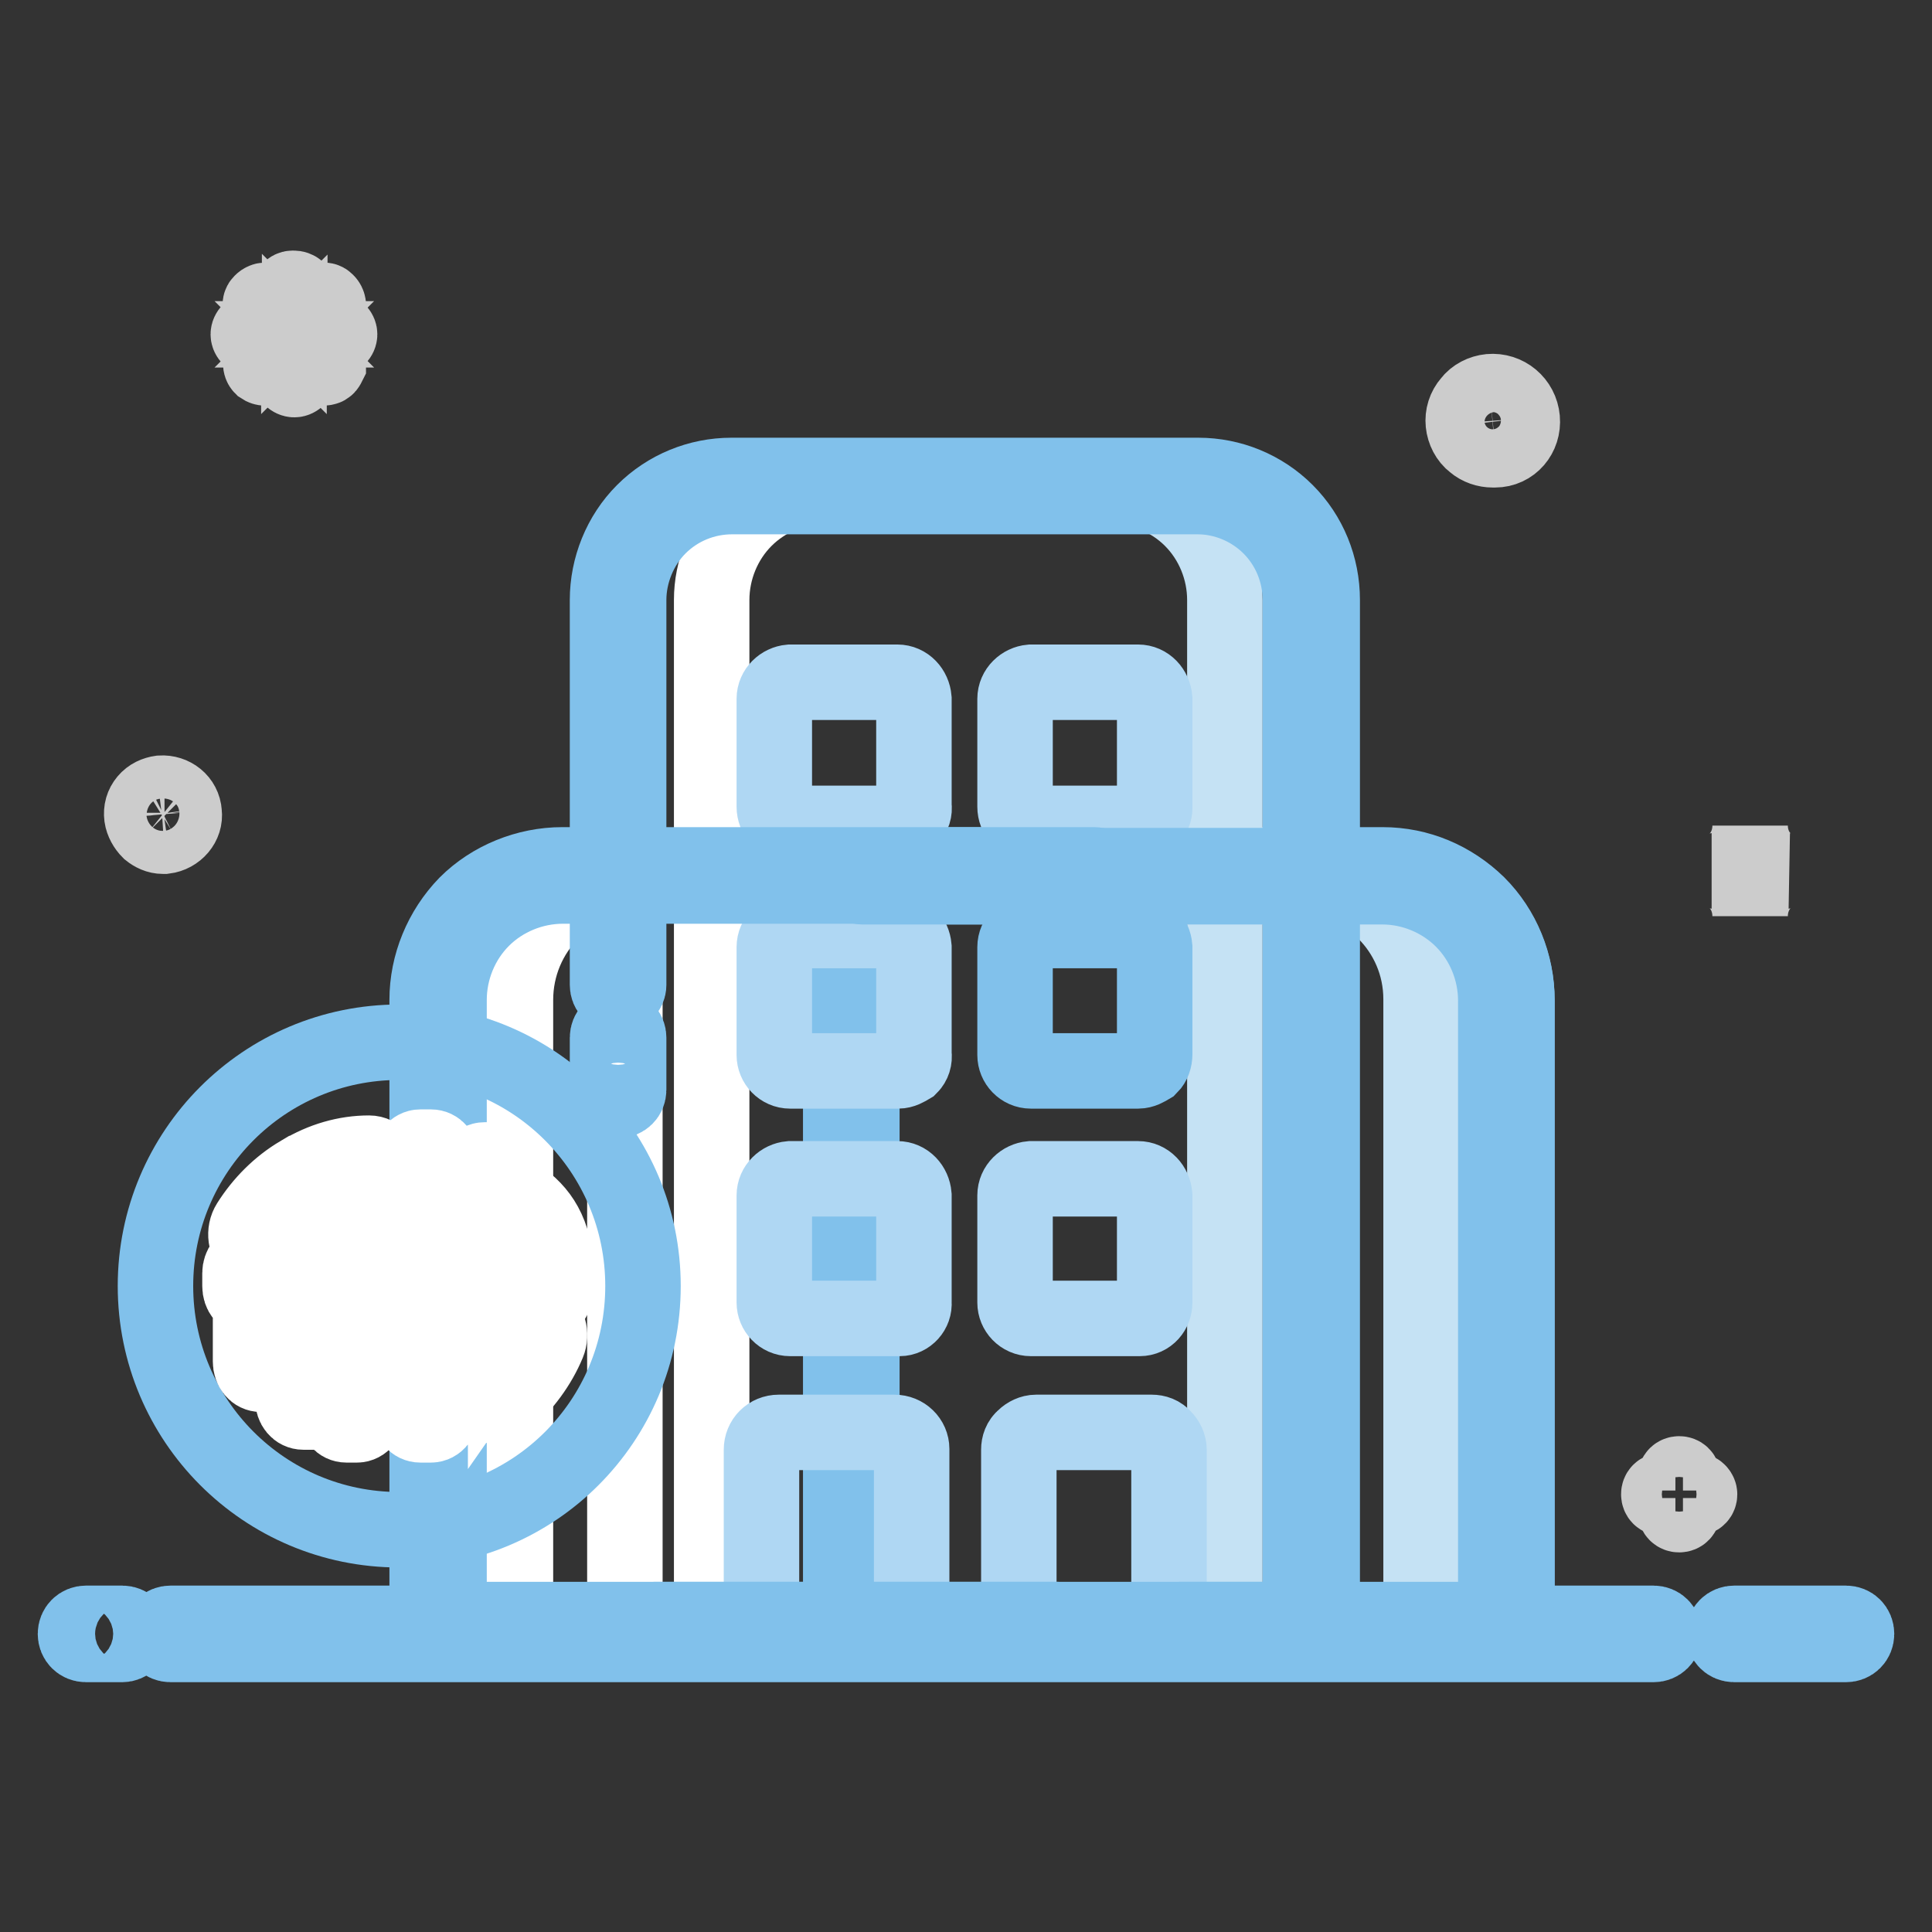
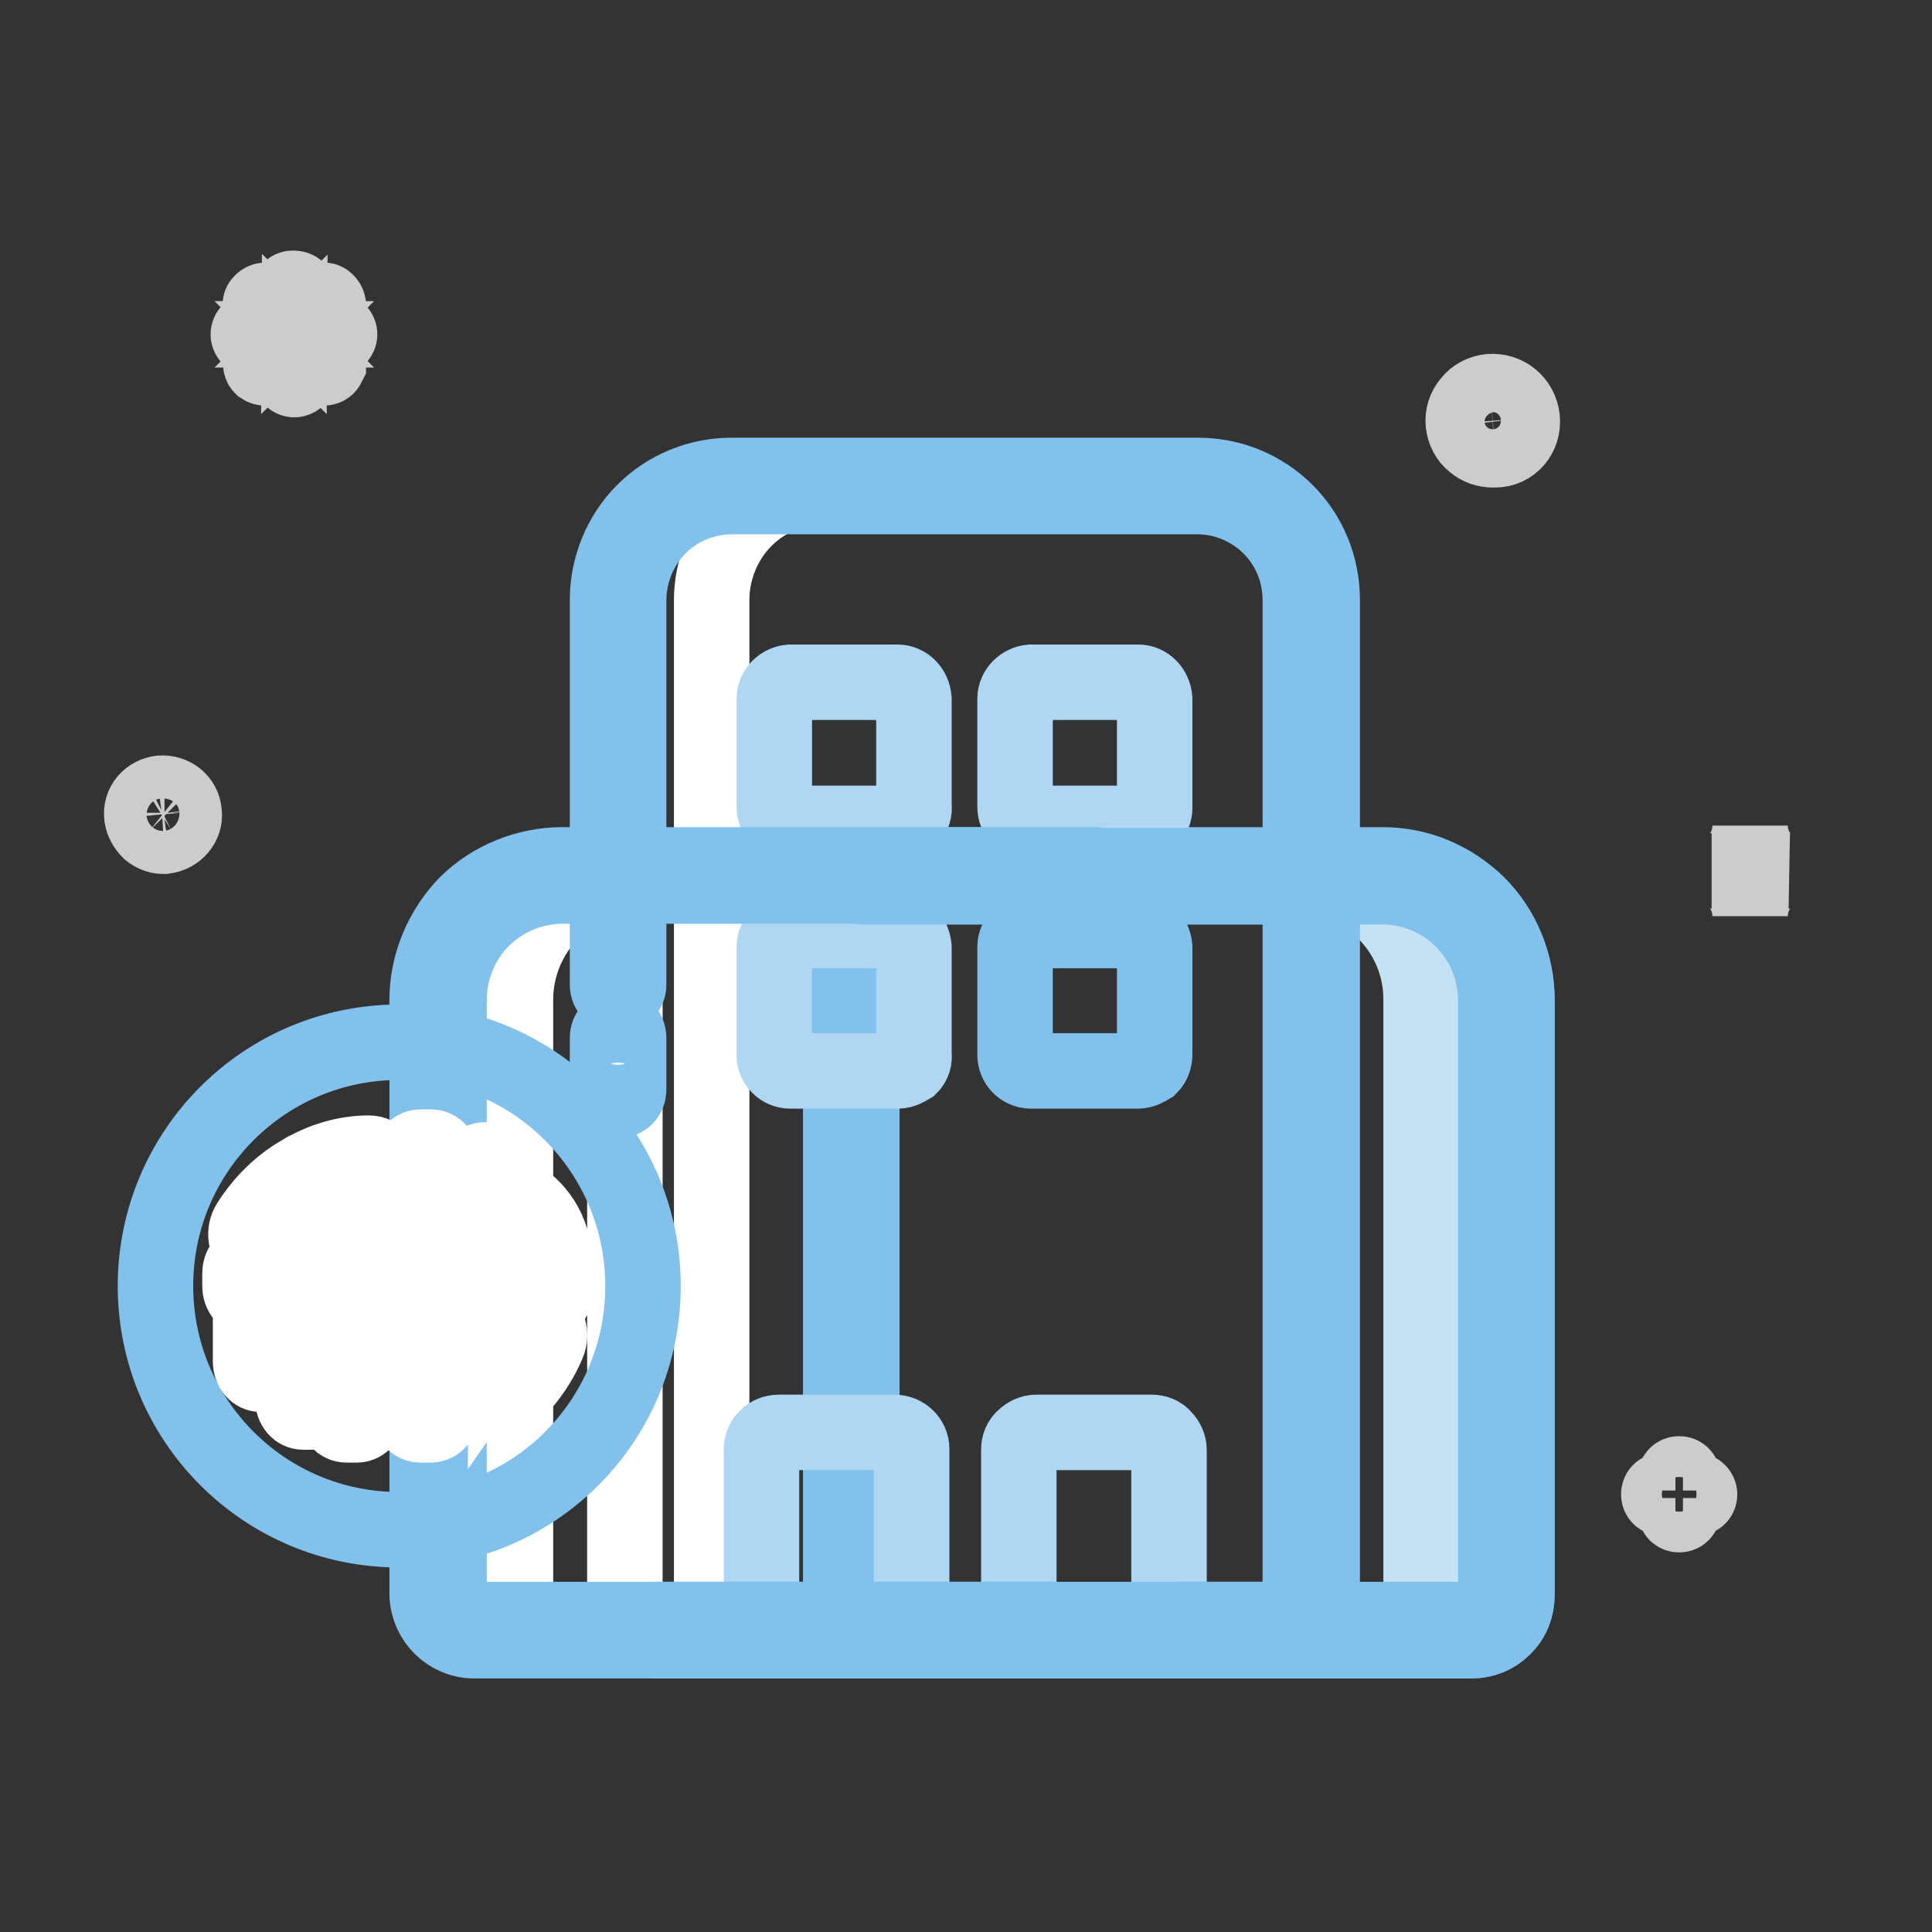
<svg xmlns="http://www.w3.org/2000/svg" version="1.1" x="0px" y="0px" viewBox="0 0 256 256" enable-background="new 0 0 256 256" xml:space="preserve">
  <rect x="0" y="0" width="256" height="256" fill="#333333" stroke="none" />
  <g>
    <path stroke-width="10" fill-opacity="0" stroke="#deedf5" d="M81.9,130.5v-51c0-4,1.6-7.9,4.4-10.7c2.8-2.8,6.7-4.4,10.7-4.4h61.7c4,0,7.9,1.6,10.7,4.4 c2.8,2.8,4.4,6.7,4.4,10.7v131.7c0,2.7-2.1,4.8-4.8,4.8c0,0,0,0,0,0H86.7 M81.9,144.4v-6.9" />
    <path stroke-width="10" fill-opacity="0" stroke="#deedf5" d="M145,116H74.6c-9.1,0-16.5,7.3-16.5,16.3c0,0,0,0.1,0,0.1v78.8c0.1,2.6,2.2,4.7,4.8,4.7h0h77.3" />
-     <path stroke-width="10" fill-opacity="0" stroke="#deedf5" d="M114.2,116h68.9c9.1,0,16.5,7.3,16.5,16.4c0,0,0,0.1,0,0.1v78.8c0,2.5-2,4.6-4.5,4.7c-0.1,0-0.1,0-0.2,0 h-38.7" />
    <path stroke-width="10" fill-opacity="0" stroke="#81c1eb" d="M195,217.4L195,217.4l-77.4,0c-1.7,0-3.2-0.6-4.4-1.8c-1.2-1.2-1.8-2.8-1.8-4.4V116c0-0.8,0.6-1.4,1.4-1.4 h70.4c4.8,0,9.2,1.9,12.6,5.2c3.3,3.3,5.2,7.9,5.2,12.7v78.8c0,1.6-0.6,3.2-1.8,4.3C198.1,216.8,196.6,217.4,195,217.4L195,217.4z  M194.9,214.6L194.9,214.6l0.1,0c0.8,0,1.7-0.3,2.3-0.9c0.6-0.6,0.9-1.5,0.9-2.3v0v-78.8c0-4-1.6-7.9-4.4-10.7 c-2.8-2.8-6.6-4.4-10.6-4.4h-69v93.8c0,0.9,0.4,1.8,1,2.4c0.6,0.6,1.5,1,2.4,1H194.9L194.9,214.6z" />
    <path stroke-width="10" fill-opacity="0" stroke="#c5e2f4" d="M183.2,116h-11.4c9.1,0,16.5,7.3,16.5,16.4c0,0,0,0,0,0.1v78.8c0,2.7-2.1,4.8-4.8,4.8c0,0,0,0,0,0h11.4 c1.3,0,2.5-0.5,3.4-1.4c0.9-0.9,1.4-2.1,1.4-3.4v-78.8C199.7,123.4,192.4,116,183.2,116C183.3,116,183.3,116,183.2,116z" />
-     <path stroke-width="10" fill-opacity="0" stroke="#c5e2f4" d="M158.7,64.4h-11.5c4,0,7.9,1.6,10.7,4.4c2.8,2.8,4.4,6.7,4.4,10.7V216h6.7c1.3,0,2.5-0.5,3.4-1.4 c0.9-0.9,1.4-2.1,1.4-3.4V79.5C173.7,71.2,167,64.5,158.7,64.4L158.7,64.4z" />
    <path stroke-width="10" fill-opacity="0" stroke="#ffffff" d="M73.4,116c-4.4,0-8.6,1.7-11.7,4.8c-3.1,3.1-4.8,7.3-4.8,11.7v78.8c0,1.3,0.5,2.5,1.4,3.4 c0.9,0.9,2.1,1.4,3.4,1.4h11.4c-2.7,0-4.8-2.1-4.8-4.8c0,0,0,0,0,0v-78.8c0-9.1,7.3-16.5,16.4-16.5c0,0,0,0,0.1,0H73.4L73.4,116z" />
    <path stroke-width="10" fill-opacity="0" stroke="#ffffff" d="M97.9,64.4c-8.3,0-15.1,6.8-15.1,15.1v131.7c0,2.7,2.1,4.8,4.8,4.8c0,0,0,0,0,0h6.7V79.5 c0-4,1.6-7.9,4.4-10.7c2.8-2.8,6.7-4.4,10.7-4.4H97.9L97.9,64.4z" />
    <path stroke-width="10" fill-opacity="0" stroke="#afd7f3" d="M152.6,216.1h-15.3c-0.6,0-1.2-0.2-1.6-0.7c-0.4-0.4-0.7-1-0.7-1.6v-21.7c0-0.6,0.2-1.2,0.7-1.6 c0.4-0.4,1-0.7,1.6-0.7h15.3c0.6,0,1.2,0.2,1.6,0.7c0.4,0.4,0.7,1,0.7,1.6v21.7C154.9,215.1,153.9,216.1,152.6,216.1 C152.6,216.1,152.6,216.1,152.6,216.1z M118.5,216.1h-15.3c-0.6,0-1.2-0.2-1.6-0.7c-0.4-0.4-0.7-1-0.7-1.6v-21.7 c0-1.3,1-2.3,2.3-2.3c0,0,0,0,0,0h15.3c1.3,0,2.3,1,2.3,2.2c0,0,0,0,0,0v21.7c0,0.6-0.2,1.2-0.7,1.6 C119.7,215.9,119.1,216.1,118.5,216.1L118.5,216.1z M119,109.1h-14.3c-1.2,0-2.1-1-2.1-2.2V92.6c0-1.2,1-2.1,2.1-2.2h14.2 c1.2,0,2.1,1,2.2,2.2v14.2c0.1,0.6-0.1,1.2-0.5,1.6C120.2,108.8,119.6,109.1,119,109.1z M150.8,109.1h-14.2c-1.2,0-2.1-1-2.1-2.2 V92.6c0-1.2,1-2.1,2.1-2.2h14.2c1.2,0,2.1,1,2.2,2.2v14.2c0.1,1.2-0.7,2.2-1.9,2.3C151,109.1,150.9,109.1,150.8,109.1z M119,141.9 h-14.3c-1.2,0-2.1-1-2.1-2.1v-14.3c0-1.2,1-2.1,2.1-2.2h14.2c1.2,0,2.1,1,2.2,2.2v14.2c0.1,0.6-0.1,1.2-0.5,1.6 C120.1,141.6,119.6,141.9,119,141.9L119,141.9z" />
    <path stroke-width="10" fill-opacity="0" stroke="#81c1eb" d="M150.8,141.9h-14.2c-1.2,0-2.1-1-2.1-2.1v-14.3c0-1.2,1-2.1,2.1-2.2h14.2c1.2,0,2.1,1,2.2,2.2v14.2 c0,0.6-0.2,1.2-0.6,1.6C151.9,141.6,151.4,141.9,150.8,141.9L150.8,141.9z" />
-     <path stroke-width="10" fill-opacity="0" stroke="#afd7f3" d="M119,174.7h-14.3c-1.2,0-2.1-1-2.1-2.1v-14.2c0-1.2,1-2.1,2.1-2.2h14.2c1.2,0,2.1,1,2.2,2.2v14.2 c0.1,1.1-0.8,2.1-1.9,2.1C119.1,174.7,119.1,174.7,119,174.7L119,174.7z M150.8,174.7h-14.2c-1.2,0-2.1-1-2.1-2.1v-14.2 c0-1.2,1-2.1,2.1-2.2h14.2c1.2,0,2.1,1,2.2,2.2v14.2c0,1.1-0.8,2.1-2,2.1C150.9,174.7,150.8,174.7,150.8,174.7L150.8,174.7z" />
-     <path stroke-width="10" fill-opacity="0" stroke="#81c1eb" d="M244.6,217.9h-14.8c-0.8,0-1.4-0.6-1.4-1.4c0-0.8,0.6-1.4,1.4-1.4h14.8c0.8,0,1.4,0.6,1.4,1.4 C246,217.3,245.4,217.9,244.6,217.9z M219.1,217.9H22.6c-0.8,0-1.4-0.6-1.4-1.4c0-0.8,0.6-1.4,1.4-1.4h196.5c0.8,0,1.4,0.6,1.4,1.4 C220.5,217.3,219.9,217.9,219.1,217.9z M16.2,217.9h-4.8c-0.8,0-1.4-0.6-1.4-1.4c0-0.8,0.6-1.4,1.4-1.4l0,0h4.8 c0.8,0,1.4,0.6,1.4,1.4C17.6,217.3,16.9,217.9,16.2,217.9z" />
    <path stroke-width="10" fill-opacity="0" stroke="#81c1eb" d="M168.9,217.4H86.7c-0.8,0-1.4-0.6-1.4-1.4s0.6-1.4,1.4-1.4h82.2c0.9,0,1.8-0.4,2.4-1c0.6-0.6,1-1.5,1-2.4 V79.5c0-3.6-1.4-7.1-4-9.7c-2.5-2.5-6-4-9.6-4h-0.1H97c-3.6,0-7.1,1.4-9.7,4c-2.5,2.5-4,6.1-4,9.7v51c0,0.8-0.7,1.4-1.4,1.4 c-0.8,0-1.4-0.6-1.4-1.4v-51c0-4.3,1.7-8.6,4.8-11.7c3.1-3.1,7.3-4.8,11.6-4.8H97h61.7h0.1c4.3,0,8.5,1.7,11.6,4.8 c3.1,3.1,4.8,7.3,4.8,11.7v131.7c0,1.6-0.7,3.2-1.8,4.4C172.2,216.7,170.6,217.4,168.9,217.4z M81.9,145.8c-0.8,0-1.4-0.6-1.4-1.4 l0,0v-6.9c0-0.8,0.6-1.4,1.4-1.4c0.8,0,1.4,0.6,1.4,1.4c0,0,0,0,0,0v6.9C83.3,145.2,82.7,145.8,81.9,145.8L81.9,145.8z" />
    <path stroke-width="10" fill-opacity="0" stroke="#81c1eb" d="M62.8,217.4c-3.3,0-6.1-2.7-6.2-6.1l0,0v-78.8c0-4.7,1.9-9.3,5.2-12.7c3.3-3.3,8-5.2,12.7-5.2H145 c0.8,0,1.4,0.7,1.4,1.4c0,0.8-0.6,1.4-1.4,1.4H74.6c-4,0-7.9,1.6-10.7,4.4c-2.8,2.8-4.4,6.7-4.4,10.7v78.8c0,1.8,1.6,3.3,3.4,3.3 h77.3c0.8,0,1.4,0.6,1.4,1.4c0,0.8-0.6,1.4-1.4,1.4L62.8,217.4C62.9,217.4,62.9,217.4,62.8,217.4L62.8,217.4z" />
    <path stroke-width="10" fill-opacity="0" stroke="#81c1eb" d="M195,217.4c0,0-0.1,0-0.1,0h-38.6c-0.8,0-1.4-0.6-1.4-1.4c0-0.8,0.6-1.4,1.4-1.4l0,0h38.6c0,0,0.1,0,0.1,0 c0.8,0,1.7-0.3,2.3-0.9c0.6-0.6,0.9-1.5,0.9-2.3v0v-78.8c0-4-1.6-7.9-4.4-10.7c-2.8-2.8-6.7-4.4-10.6-4.4h-68.9 c-0.8,0-1.4-0.7-1.4-1.4c0-0.8,0.6-1.4,1.4-1.4h68.9c4.7,0,9.3,1.9,12.6,5.2c3.3,3.3,5.2,7.9,5.2,12.7v78.8c0,1.6-0.6,3.2-1.8,4.3 C198.1,216.8,196.6,217.4,195,217.4z" />
    <path stroke-width="10" fill-opacity="0" stroke="#81c1eb" d="M20.6,170.4c0,17.8,14.4,32.3,32.3,32.3s32.3-14.4,32.3-32.3c0-17.8-14.4-32.3-32.3-32.3 S20.6,152.6,20.6,170.4z" />
    <path stroke-width="10" fill-opacity="0" stroke="#ffffff" d="M71.8,172.9c-0.6,0-1.2-0.3-1.6-0.8h-3.2v6.7c0.7-1,1.3-2,1.7-3c0.5-1.2,1.8-1.7,2.9-1.1 c1.1,0.6,1.5,2.1,1,3.3c-1.2,2.9-3.2,5.6-5.7,7.8c-0.4,0.3-0.8,0.5-1.3,0.5c-0.6,0-1.2-0.3-1.6-0.9c-0.7-0.1-1.2-0.8-1.2-1.6v-11.7 h-4.3v15c0,0.9-0.6,1.7-1.4,1.7h-1.4c-0.8,0-1.4-0.7-1.4-1.7v-15h-1.4c-0.8,0-1.4-0.7-1.4-1.7v-10c0-0.9,0.6-1.7,1.4-1.7h1.4v-5 c0-0.9,0.6-1.7,1.4-1.7h1.4c0.8,0,1.4,0.7,1.4,1.7v5h4.3v-3.3c0-0.9,0.6-1.7,1.4-1.7h1.4c0.8,0,1.4,0.7,1.4,1.7v2.5 c0.4-0.1,0.9,0,1.2,0.3c2.9,1.9,5,4.3,5.5,9.5c0.2,0.3,0.3,0.6,0.3,1v1.7c0,0.5-0.2,0.9-0.5,1.2C73.3,172.4,72.6,172.9,71.8,172.9z  M67.8,163.7H55.7v3.3h13.7C69.1,165.5,68.6,164.5,67.8,163.7z M48.7,157.9c-1.9,0-3.9,0.5-5.7,1.3v7.8h5.7c0.8,0,1.4,0.7,1.4,1.7 v1.7c0,0.9-0.6,1.7-1.4,1.7v15c0,0.9-0.6,1.7-1.4,1.7h-1.4c-0.8,0-1.4-0.7-1.4-1.7v-15H43v13.3c0,0.9-0.6,1.7-1.4,1.7h-1.4 c-0.8,0-1.4-0.7-1.4-1.7v-13.3h-1.4v8.3c0,0.9-0.6,1.7-1.4,1.7h-1.4c-0.8,0-1.4-0.7-1.4-1.7v-8.3c-0.8,0-1.4-0.7-1.4-1.7v-1.7 c0-0.9,0.6-1.7,1.4-1.7h5.7v-5c-1,0.9-1.8,1.9-2.5,3.1c-0.4,0.7-1.1,1-1.7,1c-0.4,0-0.9-0.2-1.2-0.5c-1-0.8-1.2-2.4-0.5-3.5 c1.7-2.7,4-5,6.7-6.6c0.1,0,0.1-0.1,0.2-0.1c2.8-1.7,5.9-2.6,9-2.6c1.2,0,2.1,1.1,2.1,2.5C50.8,156.8,49.8,157.9,48.7,157.9z" />
    <path stroke-width="10" fill-opacity="0" stroke="#cccccc" d="M24.4,107.7c-0.1-1.6-1.5-2.7-3.1-2.6c-0.7,0.1-1.4,0.4-1.9,1c-0.5,0.6-0.7,1.3-0.6,2.1 c0.1,0.7,0.5,1.4,1,1.9c0.5,0.4,1.1,0.7,1.8,0.7h0.2C23.4,110.6,24.6,109.2,24.4,107.7z M22.7,110c-0.8,0.4-1.8,0.3-2.5-0.3 c-0.5-0.4-0.8-0.9-0.8-1.6c-0.1-0.6,0.1-1.2,0.5-1.7c0.4-0.5,0.9-0.8,1.6-0.8h0.2c1.2,0,2.2,0.9,2.3,2.1 C24,108.6,23.5,109.5,22.7,110z M201.7,55.5c-0.2-2.2-2.1-3.8-4.3-3.6c-1,0.1-2,0.6-2.6,1.4c-0.7,0.8-1,1.8-0.9,2.8 c0.1,1,0.6,2,1.4,2.6c0.7,0.6,1.6,0.9,2.5,0.9h0.3C200.3,59.6,201.9,57.7,201.7,55.5z M199.3,58.6c-1.1,0.6-2.5,0.4-3.5-0.4 c-0.7-0.5-1.1-1.3-1.1-2.2c-0.1-0.8,0.2-1.7,0.7-2.3c0.5-0.7,1.3-1.1,2.2-1.1h0.3c1.7,0,3,1.2,3.2,2.9 C201.2,56.8,200.5,58.1,199.3,58.6z M39,50.3c-0.3,0-0.6-0.3-0.6-0.6v-3.9l-2.8,2.8c-0.3,0.2-0.6,0.2-0.9,0c-0.2-0.2-0.2-0.6,0-0.9 l2.8-2.8h-4c-0.3,0-0.6-0.3-0.6-0.6s0.3-0.6,0.6-0.6l0,0h4l-2.8-2.8c-0.2-0.2-0.3-0.6-0.1-0.8c0,0,0,0,0.1-0.1 c0.1-0.1,0.3-0.2,0.4-0.2s0.3,0.1,0.4,0.2l2.8,2.8v-3.9c-0.1-0.3,0.1-0.7,0.5-0.7c0.2,0,0.3,0,0.5,0.1c0.2,0.1,0.3,0.4,0.3,0.6v3.9 l2.8-2.8c0.2-0.2,0.6-0.3,0.8-0.1c0,0,0,0,0.1,0.1c0.2,0.2,0.3,0.6,0.1,0.8c0,0,0,0-0.1,0.1l-2.8,2.8h3.9c0.3,0,0.6,0.3,0.6,0.6 c0,0.3-0.3,0.6-0.6,0.6h-3.9l2.8,2.8c0.2,0.2,0.2,0.4,0.2,0.6c-0.1,0.2-0.2,0.4-0.4,0.4c-0.2,0.1-0.4,0-0.6-0.2l-2.8-2.8v3.9 C39.6,50,39.3,50.3,39,50.3L39,50.3z M224.7,197.5H223v-1.7c0-0.3-0.2-0.5-0.5-0.5s-0.5,0.2-0.5,0.5v1.7h-1.7 c-0.3,0-0.5,0.2-0.5,0.5c0,0.3,0.2,0.5,0.5,0.5c0,0,0,0,0,0h1.7v1.7c0,0.3,0.2,0.5,0.5,0.5l0,0c0.3,0,0.5-0.2,0.5-0.5v0v-1.7h1.7 c0.3,0,0.5-0.2,0.5-0.5C225.2,197.8,225,197.5,224.7,197.5z M231.9,109.4c0,3.3-2.3,6-5.1,6c2.8,0,5.1,2.7,5.1,6c0-3.3,2.3-6,5.1-6 C234.2,115.3,231.9,112.7,231.9,109.4z" />
  </g>
</svg>